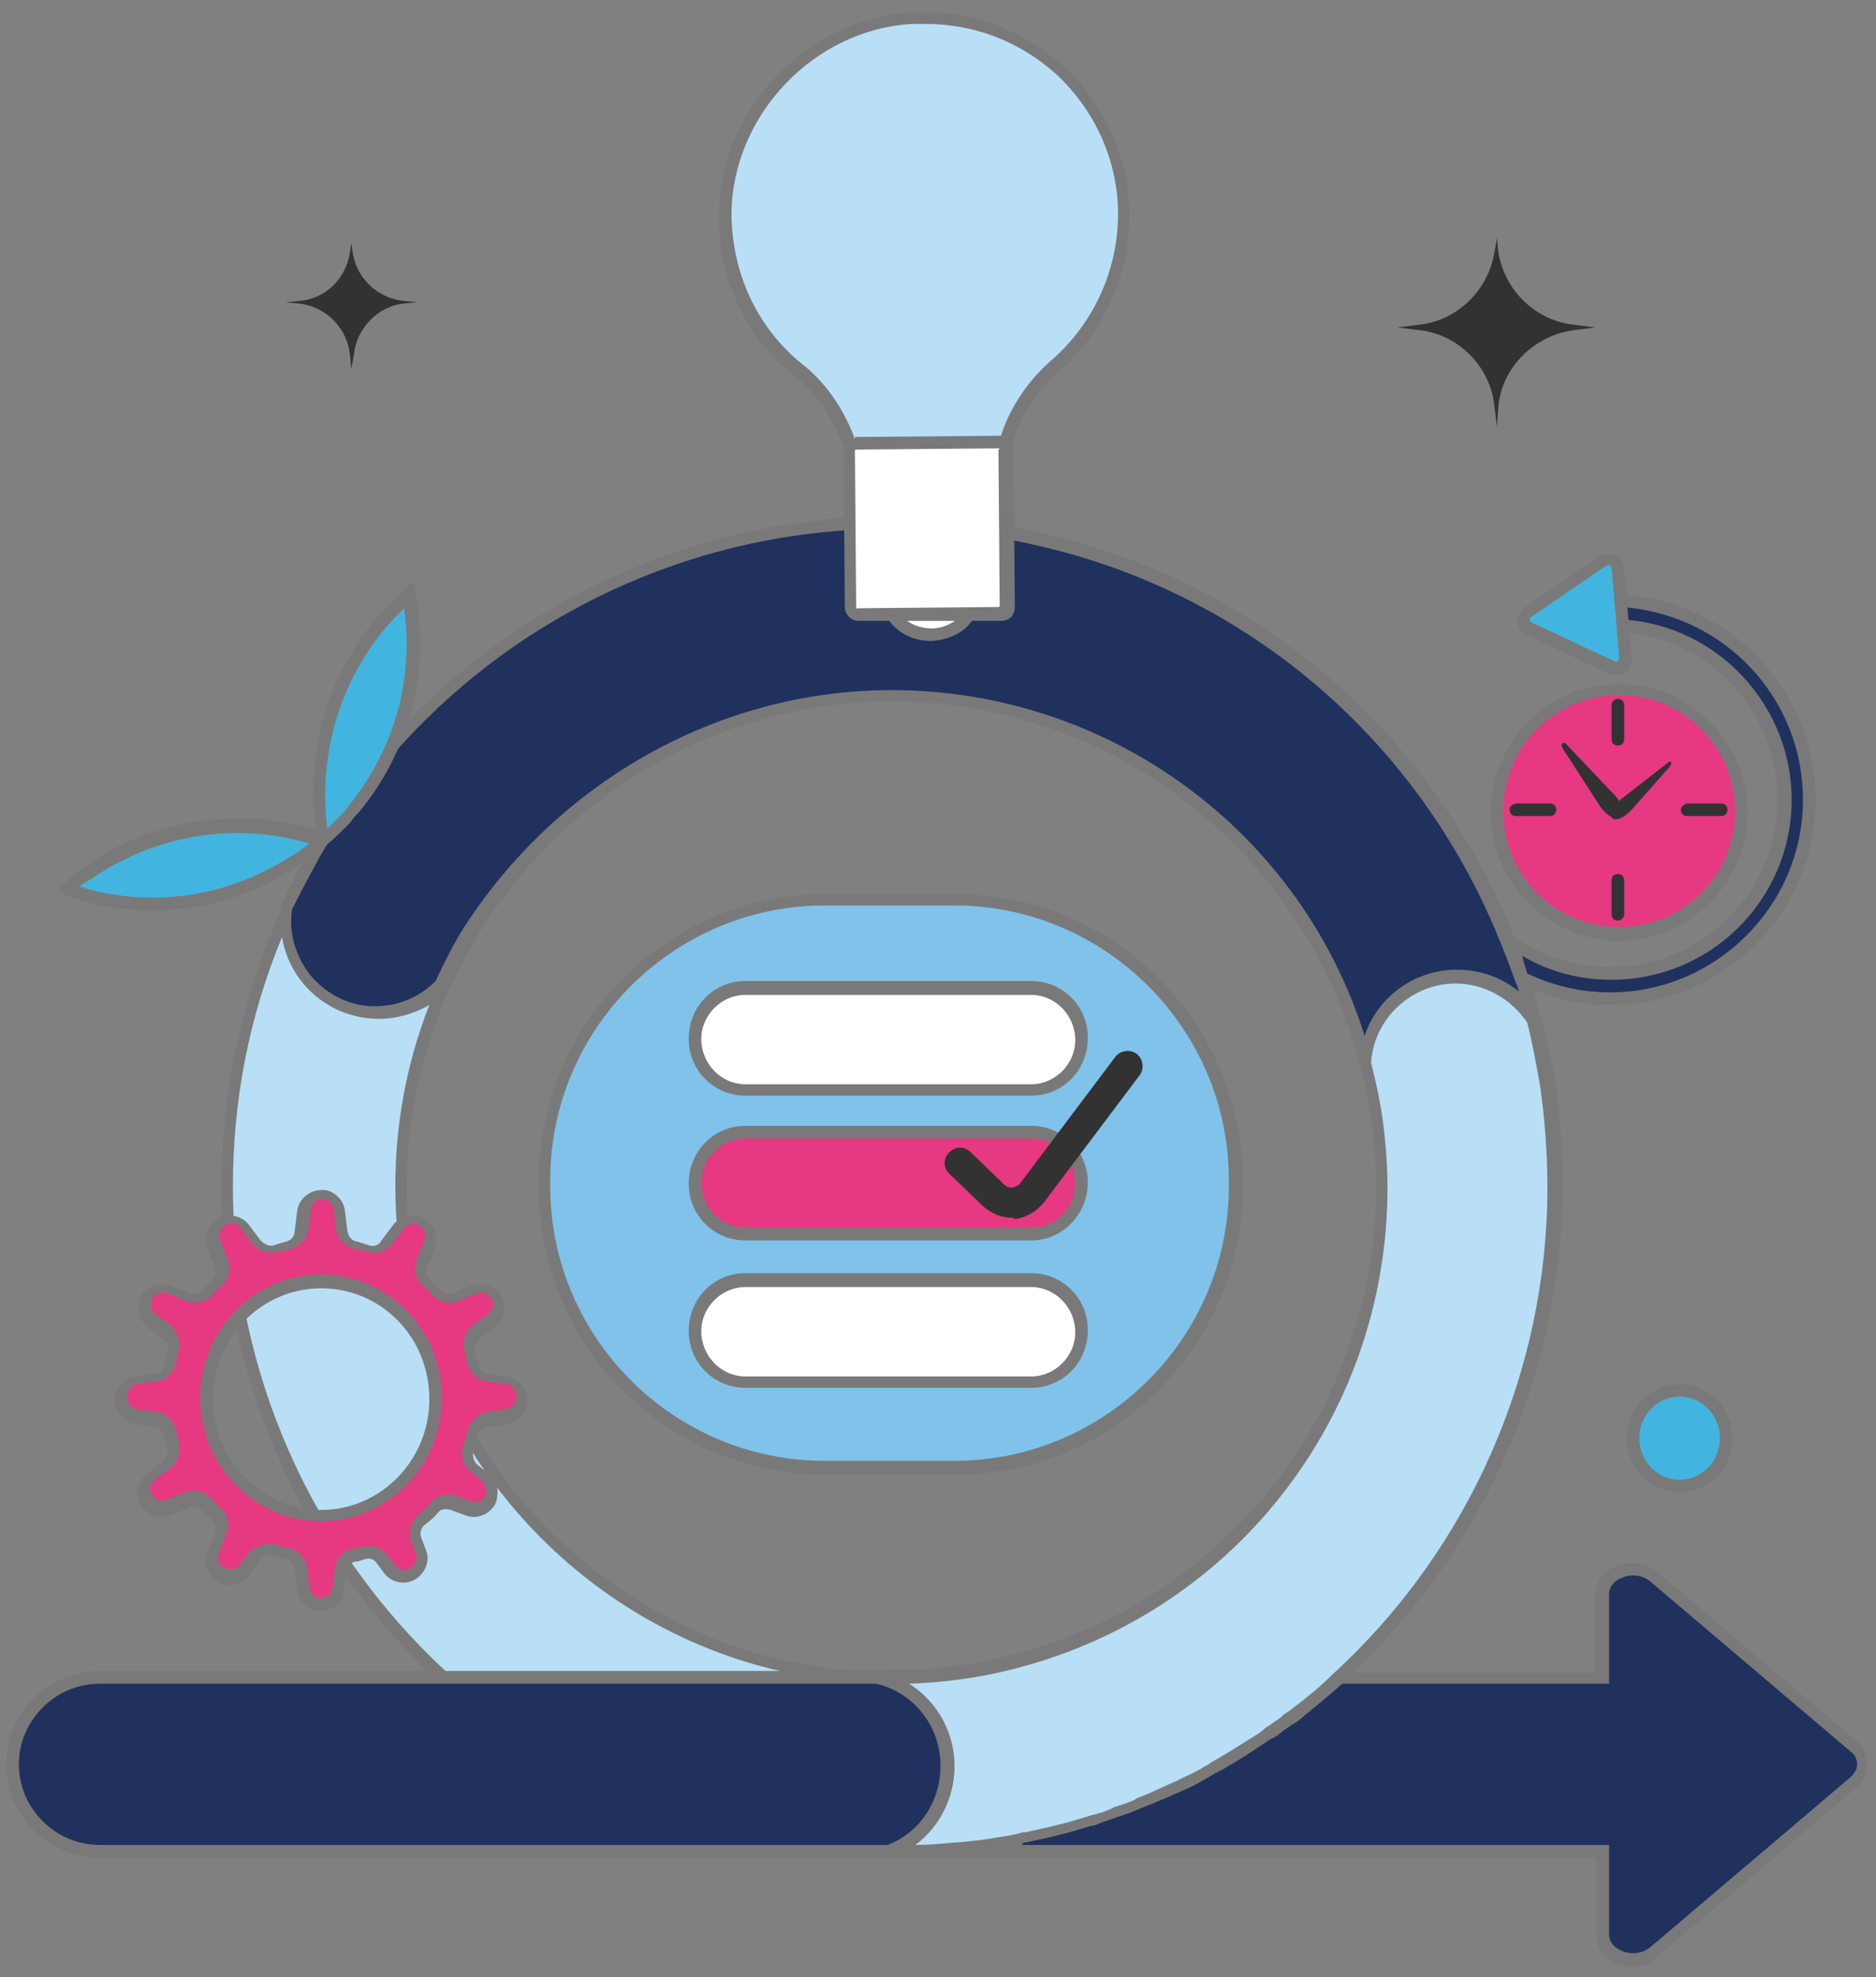
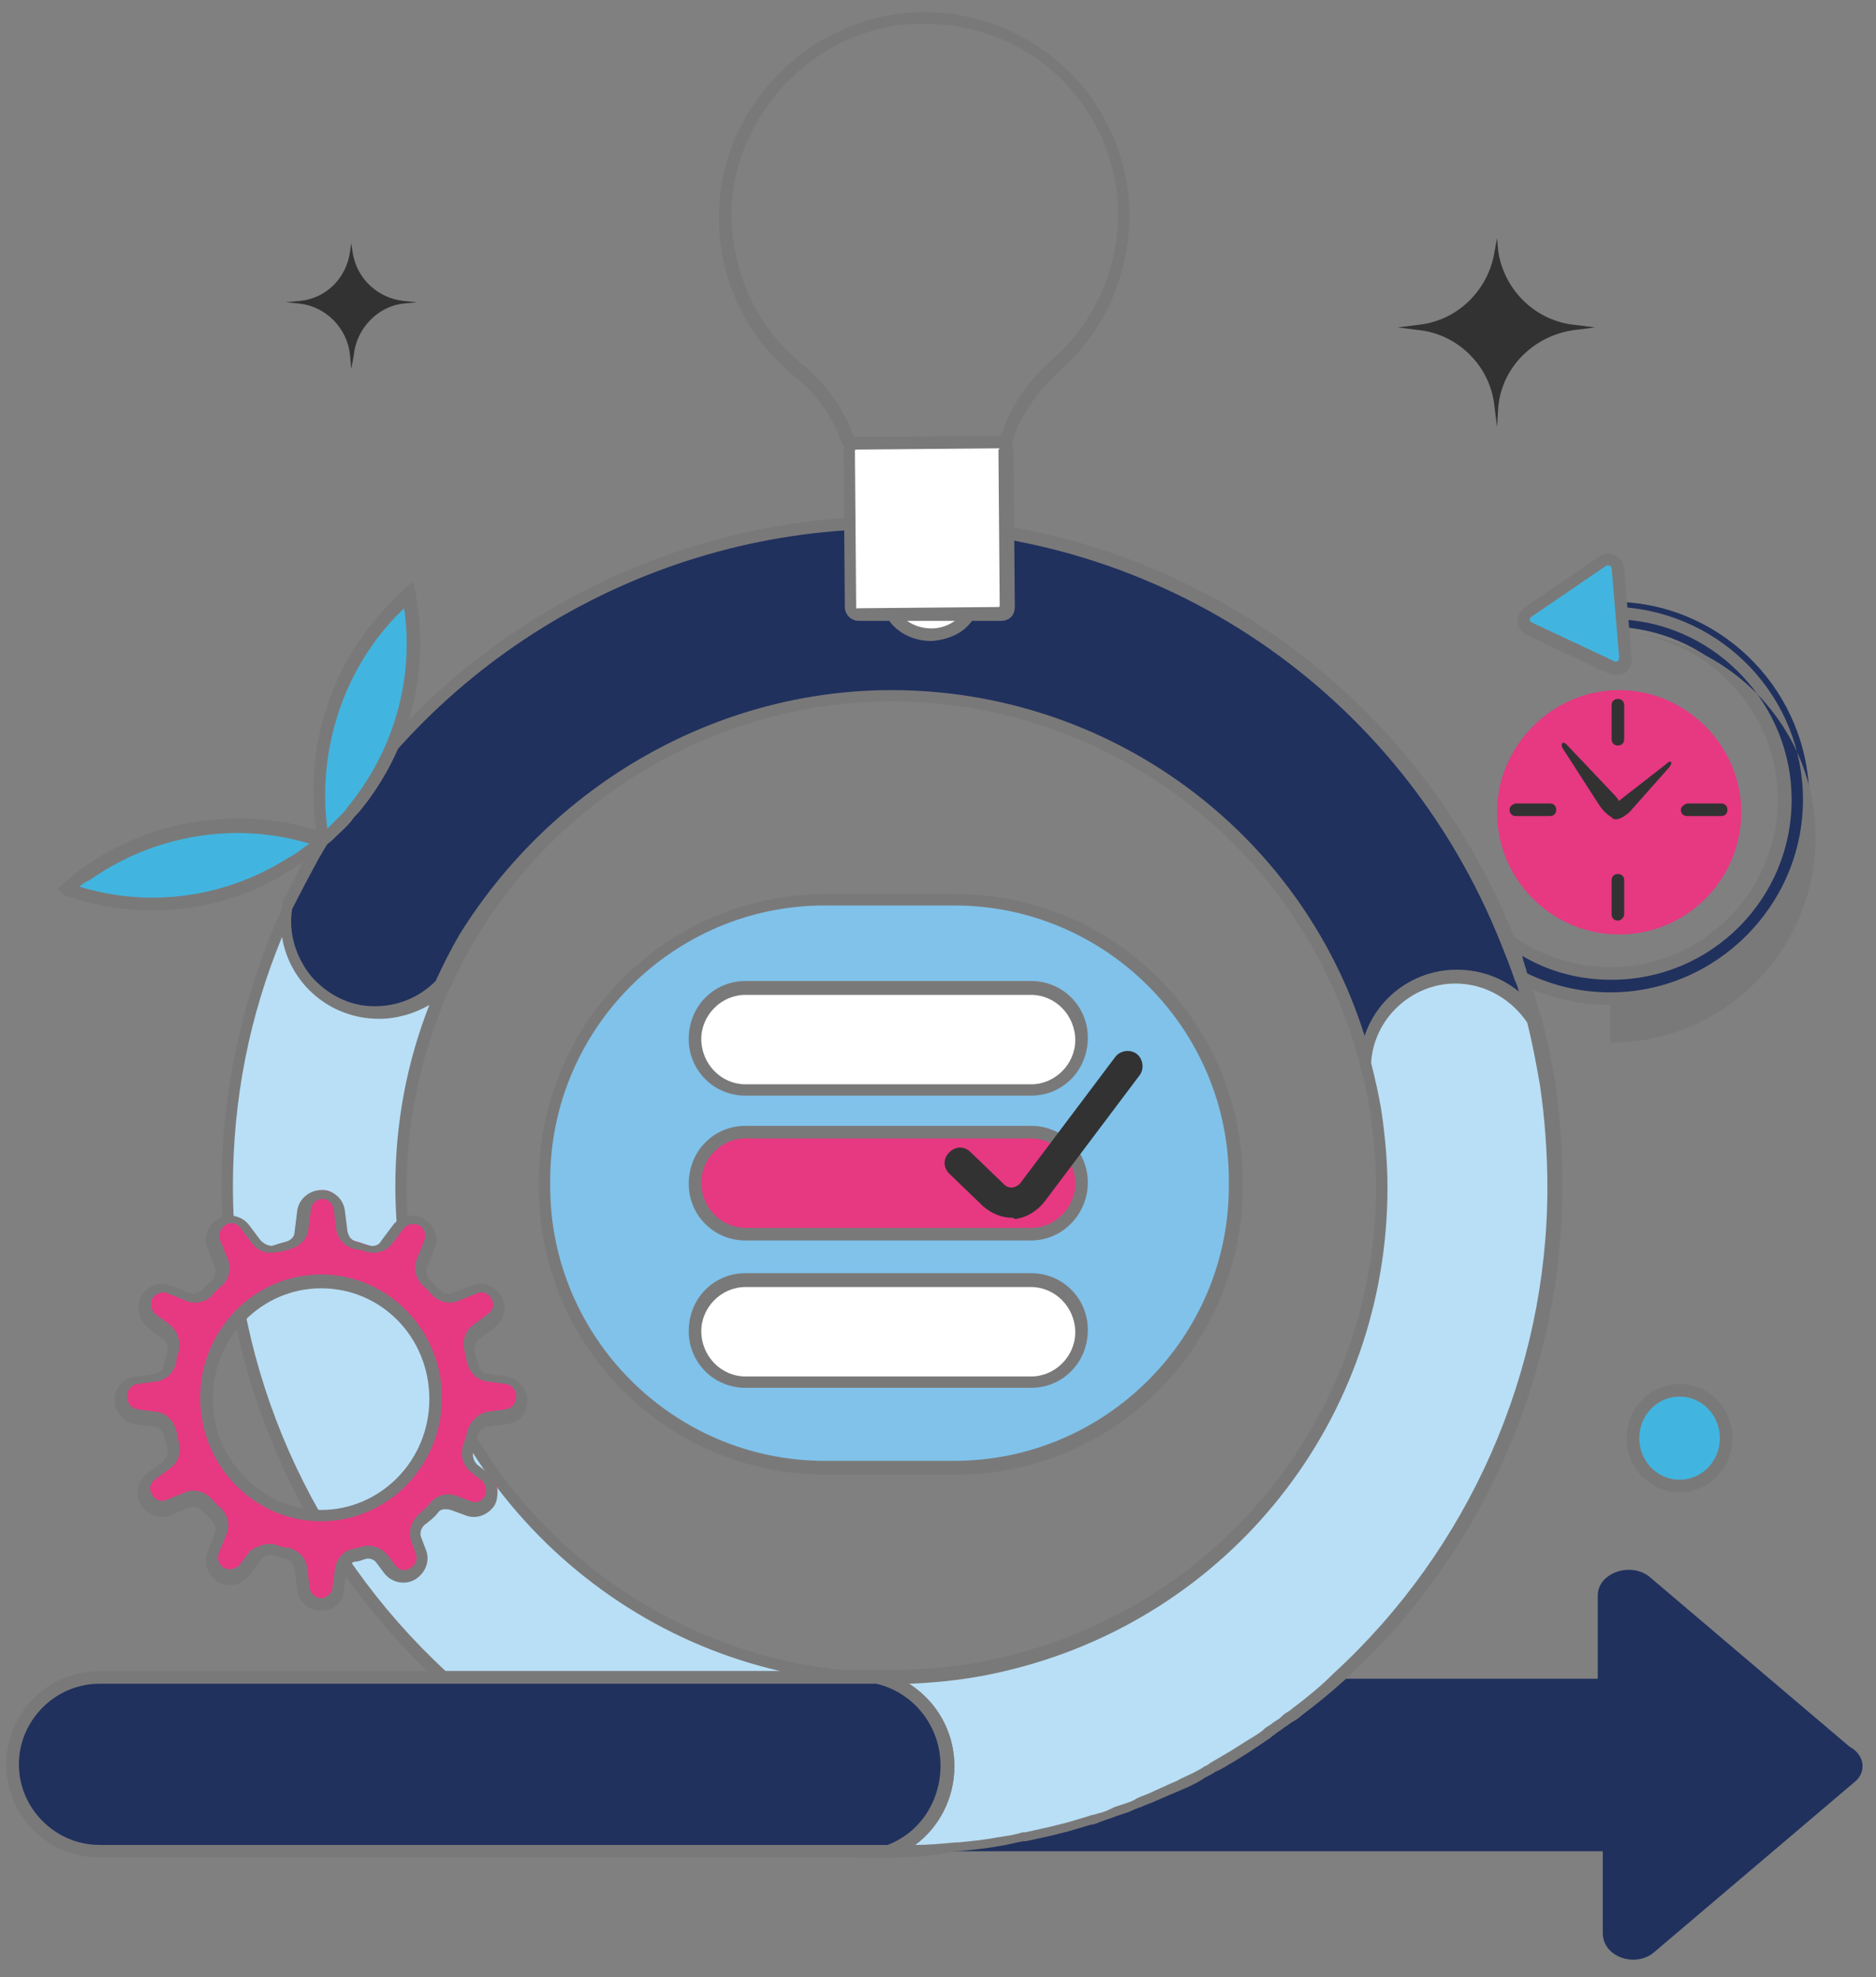
<svg xmlns="http://www.w3.org/2000/svg" width="149" height="157" viewBox="0 0 149 157">
  <rect x="0" y="0" width="149" height="157" fill="#808080" stroke="none" />
  <g fill="none">
    <path fill="#20315E" d="M147.3 141.5L131.4 155c-1.5 1.3-4.1.4-4.1-1.5V147H70.8c1.7 0 3.4-.1 5-.2 1.1-.1 2.2-.2 3.2-.4.7-.1 1.4-.2 2.1-.4h.2c1.4-.3 2.8-.6 4.1-1 .3-.1.7-.2 1-.3.2-.1.5-.1.7-.2.5-.1.9-.3 1.3-.5l.9-.3c.3-.1.7-.2 1-.4.4-.2.8-.3 1.2-.5.5-.2.9-.4 1.3-.6.2-.1.4-.2.7-.3.5-.3 1.1-.5 1.6-.8.3-.1.5-.3.8-.4.1-.1.2-.1.3-.2.2-.1.5-.3.7-.4.3-.2.7-.4 1-.6.3-.2.5-.3.8-.5.6-.4 1.2-.7 1.7-1.2.3-.2.6-.4.8-.6.3-.2.6-.4.8-.6.2-.2.5-.3.7-.5 1.2-.9 2.3-1.8 3.3-2.8h20.9v-6.6c0-1.8 2.6-2.7 4.1-1.5l15.9 13.5c1.3.7 1.3 2.1.4 2.8z" />
-     <path fill="#7A7979" d="M129.7 156.2c-.5 0-.9-.1-1.4-.3-1-.4-1.5-1.3-1.5-2.3v-6.1h-56v-1c1.7 0 3.4-.1 5-.2h.2c1.1-.1 2.1-.2 3.1-.4.7-.1 1.4-.2 2-.4h.2c1.4-.3 2.8-.6 4.1-1 .3-.1.7-.2 1-.3.2-.1.5-.1.7-.2.5-.1.9-.3 1.3-.5l.9-.3c.3-.1.7-.2 1-.4.4-.2.8-.3 1.2-.5.5-.2.9-.4 1.3-.6l.7-.3c.5-.3 1.1-.5 1.6-.8.3-.1.5-.3.8-.4.1 0 .1-.1.2-.1l.1-.1c.2-.1.5-.3.7-.4.3-.2.7-.4 1-.6.3-.2.5-.3.8-.5.6-.4 1.2-.7 1.7-1.1.3-.2.6-.4.8-.6l.3-.2c.2-.1.4-.3.5-.4.2-.2.5-.3.7-.5 1.2-.9 2.3-1.8 3.3-2.8l.1-.1h20.6v-6.1c0-1 .6-1.8 1.5-2.3 1.1-.5 2.5-.4 3.4.4l15.9 13.5c.5.4.8 1.1.8 1.8s-.3 1.4-.8 1.8l-15.9 13.5c-.4.5-1.2.8-1.9.8zm-48.6-9.7h46.7v7.1c0 .8.7 1.2 1 1.3.6.3 1.6.3 2.3-.3l15.9-13.5c.3-.3.5-.6.5-1s-.2-.8-.5-1l-15.9-13.5c-.7-.6-1.7-.6-2.3-.3-.3.1-1 .5-1 1.3v7.1h-21.2c-1 .9-2.1 1.8-3.2 2.7-.2.2-.5.4-.7.5-.2.1-.4.3-.6.4l-.4.3c-.2.2-.5.4-.8.5l-1.8 1.2c-.3.2-.5.3-.8.5-.3.2-.7.4-1 .6-.2.1-.5.3-.8.4l-.1.1c-.1 0-.2.1-.2.1-.2.1-.5.3-.7.4-.5.3-1.1.6-1.6.8l-.7.3c-.4.2-.9.4-1.4.6-.4.2-.8.3-1.2.5-.3.1-.7.3-1 .4l-.9.3c-.5.2-.9.3-1.4.5-.2.1-.5.2-.7.2-.3.1-.7.2-1 .3-1.3.4-2.7.7-4.1 1h-.2c-.1.2-.2.2-.2.2z" />
    <path fill="#B8DFF6" d="M31.8 94.3c0-5.7 1.2-11.1 3.4-16-1.3 1.3-3.2 2.2-5.2 2.2-4 0-7.3-3.2-7.3-7.3 0-.4 0-.8.1-1.1-3.1 6.7-4.9 14.3-4.9 22.2 0 15.4 6.6 29.3 17.2 39h35.5c-21.3-.2-38.8-17.6-38.8-39z" />
    <path fill="#7A7979" d="M70.7 133.7H35l-.1-.1c-11-10.1-17.3-24.4-17.3-39.3 0-7.8 1.7-15.4 4.9-22.4l1.5-3.3-.6 3.6c-.1.3-.1.7-.1 1 0 3.7 3 6.8 6.8 6.8 1.8 0 3.5-.7 4.8-2l2-2-1.2 2.5c-2.2 5-3.4 10.3-3.4 15.8 0 21.1 17.2 38.4 38.3 38.5l.1.9zm-35.3-1H62c-17.5-4-30.6-19.8-30.6-38.5 0-5 .9-9.8 2.7-14.4-1.2.7-2.6 1.1-4 1.1-3.9 0-7.1-2.8-7.7-6.5-2.6 6.3-3.9 12.9-3.9 19.8 0 14.6 6.2 28.6 16.9 38.5z" />
    <path fill="#20315E" d="M121.9 81c-1.3-2-3.5-3.4-6.1-3.4-3.9 0-7 3-7.2 6.8-4.4-16.8-19.6-29.2-37.7-29.2-14.3 0-26.8 7.7-33.6 19.2-.7 1.2-1.4 2.5-1.9 3.8-1.3 1.4-3.2 2.2-5.3 2.2-4.3-.1-7.7-4.1-7.1-8.3.7-1.4 1.4-2.8 2.1-4.1 9.1-15.8 26.2-26.5 45.8-26.5 22.3 0 41.3 13.8 49 33.2.4 1 .7 1.9 1.1 2.9.3 1.2.6 2.3.9 3.4z" />
    <path fill="#7A7979" d="M108.8 87.6l-.8-3.1c-4.4-16.9-19.7-28.8-37.2-28.8-13.5 0-26.2 7.3-33.1 19-.7 1.2-1.4 2.4-1.9 3.7l-.1.1c-1.5 1.5-3.5 2.4-5.7 2.3-2.2 0-4.3-1-5.8-2.8-1.5-1.7-2.1-4-1.8-6.1v-.2c.7-1.4 1.4-2.8 2.1-4.1C34.1 51.2 51.8 41 70.8 41c22 0 41.4 13.2 49.5 33.5.4 1 .8 2 1.1 3 .4 1.1.7 2.3 1 3.4l.8 3.1-1.7-2.7c-1.2-2-3.4-3.1-5.7-3.1-3.6 0-6.5 2.8-6.7 6.4l-.3 3zm-38-32.8c17.3 0 32.5 11.2 37.6 27.5 1.1-3 4-5.2 7.3-5.2 1.9 0 3.7.7 5 1.9-.1-.4-.2-.8-.4-1.2-.3-.9-.7-1.9-1.1-2.9-8-20-27-32.9-48.6-32.9-18.6 0-36 10-45.3 26.2-.7 1.3-1.4 2.6-2.1 4-.3 1.9.3 3.8 1.5 5.3 1.3 1.5 3.1 2.4 5 2.4h.1c1.8 0 3.5-.7 4.8-2 .6-1.3 1.2-2.5 1.9-3.7 7.4-11.9 20.4-19.4 34.3-19.4z" />
    <path fill="#B8DFF6" d="M123.6 94.3c0 15.4-6.6 29.3-17.2 39-1.1 1-2.2 1.9-3.3 2.8-.2.2-.5.3-.7.5-.3.2-.6.4-.8.6l-.9.6c-.6.4-1.1.8-1.7 1.1-.3.2-.5.3-.8.5-.3.2-.7.4-1 .6-.2.1-.5.3-.7.4-.1.1-.2.1-.3.2-.3.1-.5.3-.8.4-.5.3-1.1.6-1.6.8-.2.1-.4.2-.7.3-.4.2-.9.4-1.3.6-.4.2-.8.3-1.2.5-.3.1-.7.3-1 .4l-.9.3c-.4.2-.9.3-1.3.5-.2.1-.5.2-.7.2-.3.1-.7.2-1 .3-1.3.4-2.7.7-4.1 1h-.2c-.7.1-1.4.3-2.1.4-1.1.2-2.1.3-3.2.4-1.7.2-3.3.2-5 .2h-.2c2.7-1.1 4.6-3.7 4.6-6.8 0-3.4-2.3-6.3-5.5-7h1c3.1 0 6.1-.4 8.9-1 17.2-4 30-19.5 30-37.9 0-2.1-.2-4.1-.5-6.1-.2-1.3-.5-2.5-.8-3.7.2-3.8 3.4-6.8 7.2-6.8 2.6 0 4.8 1.3 6.1 3.4.4 1.6.8 3.3 1 5 .5 2.7.7 5.4.7 8.3z" />
    <path fill="#7A7979" d="M70.8 147.5H68l2.5-1c2.6-1 4.3-3.5 4.3-6.3 0-3.1-2.1-5.8-5.1-6.6l-4-1h5.1c3 0 5.9-.3 8.8-1 17.5-4.1 29.7-19.5 29.7-37.4 0-2-.2-4-.5-6-.2-1.2-.4-2.4-.8-3.7v-.2c.2-4.1 3.6-7.3 7.7-7.3 2.7 0 5.1 1.3 6.6 3.6l.1.1c.4 1.6.8 3.3 1.1 5.1.4 2.7.6 5.5.6 8.3 0 14.9-6.3 29.3-17.3 39.3-1.1 1-2.2 1.9-3.4 2.8-.2.2-.5.4-.7.5-.2.1-.4.3-.6.4l-.4.3c-.2.1-.4.3-.7.5l-.1.1-1.8 1.2c-.3.2-.5.3-.8.5-.3.2-.7.4-1 .6-.2.1-.5.3-.8.4l-.1.1c-.1 0-.2.1-.2.1l-.2.1c-.2.1-.4.2-.5.3-.5.3-1.1.6-1.6.8l-.7.3c-.5.2-.9.4-1.4.6-.4.2-.8.3-1.2.5-.4.1-.7.3-1 .4l-.9.3c-.5.2-.9.3-1.4.5-.2.1-.5.2-.7.2-.3.1-.7.2-1 .3-1.3.4-2.7.7-4.1 1h-.2c-.6.1-1.3.3-2 .4-1.1.2-2.2.3-3.3.4h-.2c-1.7.4-3.3.5-5 .5zm1.4-13.8c2.2 1.4 3.6 3.8 3.6 6.6 0 2.5-1.2 4.8-3.1 6.2 1.1 0 2.1-.1 3.2-.2h.2c1-.1 2.1-.2 3.1-.4.7-.1 1.4-.2 2-.4h.2c1.4-.3 2.8-.6 4.1-1 .3-.1.7-.2 1-.3.2-.1.5-.1.7-.2.5-.1.9-.3 1.3-.5l.9-.3c.3-.1.6-.2.9-.4.4-.2.8-.3 1.2-.5.4-.2.9-.4 1.3-.6l.7-.3c.5-.3 1.1-.5 1.6-.8.2-.1.4-.2.5-.3l.2-.1c.1 0 .1-.1.2-.1l.1-.1c.2-.1.5-.3.7-.4.3-.2.7-.4 1-.6.3-.2.5-.3.8-.5.6-.4 1.2-.7 1.7-1.1l.1-.1c.2-.2.5-.3.7-.5l.3-.2c.2-.1.4-.3.5-.4.2-.2.5-.3.7-.5 1.2-.9 2.3-1.8 3.3-2.8 10.8-9.9 17-24 17-38.6 0-2.7-.2-5.5-.6-8.2-.3-1.7-.6-3.3-1-4.9-1.3-1.9-3.4-3.1-5.7-3.1-3.5 0-6.5 2.8-6.7 6.3.3 1.2.6 2.5.8 3.7.3 2 .5 4.1.5 6.2 0 18.4-12.5 34.2-30.4 38.4-2.5.6-5 .9-7.6 1z" />
    <path fill="#20315E" d="M143.7 63.5c0 8.7-7.1 15.8-15.8 15.8-2.5 0-4.9-.6-7-1.6-.3-1-.7-2-1.1-2.9 2.3 1.7 5.1 2.6 8.1 2.6 7.6 0 13.8-6.2 13.8-13.8 0-7.3-5.6-13.2-12.8-13.8h-1.5v-2h1.4c8.3.4 14.9 7.3 14.9 15.7z" />
-     <path fill="#7A7979" d="M127.9 79.8c-2.6 0-5-.6-7.2-1.7l-.2-.1-.1-.2c-.3-.9-.7-1.9-1.1-2.9l-.6-1.6 1.4 1c2.3 1.6 5 2.5 7.8 2.5 7.3 0 13.3-6 13.3-13.3 0-6.9-5.4-12.8-12.3-13.3h-2v-3h1.9c8.6.5 15.4 7.6 15.4 16.3 0 9-7.3 16.3-16.3 16.3zm-6.6-2.5c2.1 1 4.3 1.5 6.6 1.5 8.4 0 15.3-6.9 15.3-15.3 0-8.1-6.3-14.8-14.5-15.3h-.8v1h1.1c7.4.5 13.3 6.8 13.3 14.3 0 7.9-6.4 14.3-14.3 14.3-2.5 0-4.9-.6-7.1-1.9.1.5.3 1 .4 1.4z" />
+     <path fill="#7A7979" d="M127.9 79.8c-2.6 0-5-.6-7.2-1.7l-.2-.1-.1-.2c-.3-.9-.7-1.9-1.1-2.9l-.6-1.6 1.4 1c2.3 1.6 5 2.5 7.8 2.5 7.3 0 13.3-6 13.3-13.3 0-6.9-5.4-12.8-12.3-13.3h-2h1.9c8.6.5 15.4 7.6 15.4 16.3 0 9-7.3 16.3-16.3 16.3zm-6.6-2.5c2.1 1 4.3 1.5 6.6 1.5 8.4 0 15.3-6.9 15.3-15.3 0-8.1-6.3-14.8-14.5-15.3h-.8v1h1.1c7.4.5 13.3 6.8 13.3 14.3 0 7.9-6.4 14.3-14.3 14.3-2.5 0-4.9-.6-7.1-1.9.1.5.3 1 .4 1.4z" />
    <path fill="#41B5DF" d="M128 53l-6.6-3.1c-.5-.2-.5-.9-.1-1.2l6-4.1c.5-.3 1.2 0 1.2.6l.6 7.1c.1.6-.5 1-1.1.7z" />
    <path fill="#7A7979" d="M128.4 53.6c-.2 0-.4 0-.6-.1l-6.6-3.1c-.4-.2-.6-.6-.7-1 0-.4.2-.8.5-1.1l6-4.1c.4-.3.9-.3 1.3-.1.4.2.7.6.7 1.1l.6 7.1c0 .5-.2.9-.6 1.2-.1 0-.4.1-.6.1zm-.6-8.7h-.2l-6 4.1c-.1.1-.1.1-.1.2 0 0 0 .1.1.2l6.6 3.1c.1.1.2 0 .3 0 0 0 .1-.1.1-.3l-.6-7.1c0-.1-.1-.2-.2-.2.1.1 0 0 0 0z" />
-     <path fill="#B8DFF6" d="M79.9 35.1c.7-2.3 2-4.4 3.8-6 3.4-2.9 5.6-7.3 5.5-12.1C89.1 8.1 81.6.8 72.4 1.4c-8.2.5-14.8 7.4-14.9 15.5 0 5.1 2.2 9.5 5.8 12.4 1.9 1.4 3.2 3.4 4 5.5.1.3.3.4.6.4l12-.1z" />
    <path fill="#7A7979" d="M67.9 35.8c-.5 0-1-.3-1.1-.8-.8-2.1-2.1-3.9-3.8-5.2-3.8-3.1-6-7.8-5.9-12.8.1-8.4 7-15.5 15.3-16 4.5-.3 8.8 1.3 12.1 4.3 3.3 3 5.2 7.4 5.2 11.8 0 4.9-2.1 9.4-5.7 12.5-1.7 1.6-3.1 3.6-3.7 5.8l-.1.4H67.9zm5.6-33.9h-1c-7.8.4-14.3 7.2-14.4 15 0 4.7 2 9.1 5.6 12 1.8 1.4 3.2 3.4 4.1 5.7l.1.6v-.5l11.6-.1c.7-2.2 2.1-4.3 3.9-5.9 3.4-2.9 5.4-7.2 5.4-11.7 0-4.2-1.8-8.2-4.9-11.1-2.9-2.6-6.5-4-10.4-4z" />
    <path fill="#FFF" d="M71.6 48c-.5 0-.8.6-.5 1.1.7.9 1.8 1.3 2.9 1.3 1.2 0 2.2-.5 2.9-1.4.4-.4.1-1-.5-1h-4.8z" />
    <path fill="#7A7979" d="M74 50.9c-1.3 0-2.5-.5-3.3-1.5-.3-.4-.3-.9-.1-1.3.2-.4.6-.6 1-.6h4.8c.5 0 .9.3 1 .6.2.4.1.9-.2 1.2-.7 1-1.9 1.5-3.2 1.6.1 0 0 0 0 0zm-2.4-2.4c-.1 0-.1 0-.1.1v.2c.6.7 1.5 1.1 2.5 1.1s1.9-.5 2.5-1.2c.1-.1.1-.1 0-.2 0 0 0-.1-.1-.1-1.1.1-3.4.1-4.8.1z" />
    <path fill="#FFF" d="M79.4 48.6l-11.2.1c-.3 0-.6-.3-.6-.6l-.1-12.3c0-.3.3-.6.6-.6l11.2-.1c.3 0 .6.3.6.6L80 48c.1.4-.2.6-.6.6z" />
    <path fill="#7A7979" d="M68.2 49.3c-.6 0-1.1-.5-1.1-1.1L67 35.9c0-.6.5-1.1 1.1-1.1l11.3-.1c.3 0 .6.1.8.3.2.2.3.5.3.8l.1 12.4c0 .3-.1.6-.3.8-.2.2-.5.3-.8.3H68.2zm11.1-13.7l-11.3.1s-.1 0-.1.1l.1 12.4s0 .2.1.1l11.2-.1c.1 0 .1-.1.1-.1l-.1-12.4c.1 0 .1-.1 0-.1z" />
    <g>
      <path fill="#41B5DF" d="M32.4 47.3c1.1 5.9-.4 12.2-4.4 17l-.6.6c-.5.5-1 1.1-1.5 1.6l-.3.3-.3.3c-.4.4-.9.7-1.4 1-.3.2-.7.5-1 .7-5.4 3.3-11.9 3.9-17.6 1.9l1.5-1.2c5.4-3.9 12.2-4.7 18.3-2.8.1 0 .3.1.4.1h.1c0-.1 0-.2-.1-.4-1-6.3.8-12.9 5.4-17.7.6-.5 1-1 1.5-1.4z" />
      <path fill="#7A7979" d="M12.1 72.3c-2.3 0-4.7-.4-6.9-1.2h-.1l-.5-.5.4-.4c.5-.4 1-.9 1.6-1.3 5.3-3.8 12.2-4.9 18.5-3-.9-6.4 1.1-13 5.6-17.7l1.4-1.4.7-.6.2.9c1.2 6.2-.5 12.6-4.5 17.4-.2.2-.4.4-.6.7-.4.5-1 1-1.6 1.6l-.4.3c-.1.1-.2.2-.4.3-.5.4-.9.7-1.4 1-.3.2-.7.5-1 .7-3.3 2.1-7.1 3.2-11 3.2zm-5.8-1.9c5.5 1.7 11.4.9 16.3-2.1.3-.2.7-.4 1-.6.3-.2.6-.5 1-.7-5.9-1.8-12.4-.7-17.5 2.9-.3.1-.5.3-.8.5zm25.8-22.1l-.7.7c-4.2 4.4-6.2 10.7-5.4 16.8l1.1-1.1c.2-.2.4-.4.5-.6 3.7-4.5 5.3-10.2 4.5-15.8z" />
    </g>
    <g>
      <path fill="#20315E" d="M75.3 140.3c0 3.1-1.9 5.7-4.6 6.8H7.9c-3.8 0-6.9-3.1-6.9-6.9 0-3.8 3.1-6.9 6.9-6.9h61.8c3.2.7 5.6 3.5 5.6 7z" />
      <path fill="#7A7979" d="M70.7 147.5H7.9c-4.1 0-7.4-3.3-7.4-7.4 0-4.1 3.3-7.4 7.4-7.4h62c3.5.9 5.9 4 5.9 7.5 0 3.3-2 6.1-5.1 7.3zM7.9 133.7c-3.5 0-6.4 2.9-6.4 6.4 0 3.5 2.9 6.4 6.4 6.4h62.6c2.6-1 4.2-3.5 4.2-6.3 0-3.1-2.1-5.8-5.1-6.5H7.9z" />
    </g>
    <g>
      <path fill="#E73882" d="M128.6 74.2c-5.4 0-9.7-4.4-9.7-9.7 0-5.3 4.4-9.7 9.7-9.7 5.3 0 9.7 4.4 9.7 9.7 0 5.3-4.3 9.7-9.7 9.7z" />
-       <path fill="#7A7979" d="M128.6 74.7c-5.6 0-10.2-4.6-10.2-10.2s4.6-10.2 10.2-10.2 10.2 4.6 10.2 10.2-4.6 10.2-10.2 10.2zm0-19.5c-5.1 0-9.2 4.1-9.2 9.2s4.1 9.2 9.2 9.2 9.2-4.1 9.2-9.2-4.1-9.2-9.2-9.2z" />
      <path fill="#323232" d="M128.5 59.2c-.3 0-.5-.2-.5-.5V56c0-.3.2-.5.5-.5s.5.2.5.5v2.7c0 .3-.2.5-.5.5zm0 13.9c-.3 0-.5-.2-.5-.5v-2.7c0-.3.2-.5.5-.5s.5.2.5.5v2.7c0 .2-.2.5-.5.5zm5-8.8c0 .3.2.5.5.5h2.7c.3 0 .5-.2.5-.5s-.2-.5-.5-.5H134c-.3.1-.5.3-.5.5zm-13.6 0c0 .3.2.5.5.5h2.7c.3 0 .5-.2.5-.5s-.2-.5-.5-.5h-2.7c-.4.1-.5.3-.5.5zm12.7-3.4l-3.1 3.5c-.5.5-1.1.8-1.4.6l-.1-.1c-.2-.3.1-.9.7-1.4l3.6-2.8c.4-.4.6-.2.3.2z" />
      <path fill="#323232" d="M124.5 59.2l3.7 3.9c.6.6.8 1.4.5 1.7l-.1.1c-.3.3-1.1-.2-1.6-1l-2.9-4.5c-.2-.4.1-.6.4-.2z" />
    </g>
    <path fill="#323232" d="M27.9 29.3l-.1-1.1c-.2-2.1-1.9-3.9-4.1-4.1l-1-.1 1.1-.1c2.1-.2 3.7-1.8 4-3.9l.1-.7.1.7c.3 2.1 2 3.7 4.1 3.9l1 .1-1 .1c-2.1.2-3.8 2-4 4.1l-.2 1.1zm91 4.6l-.2-1.6c-.3-3.2-2.9-5.8-6.1-6.1L111 26l1.6-.2c3.1-.3 5.6-2.7 6.1-5.8l.2-1.1.1 1.1c.5 3.1 3 5.5 6.1 5.8l1.6.2-1.6.2c-3.2.4-5.8 2.9-6.1 6.1l-.1 1.6z" />
    <g>
      <path fill="#80C2EA" d="M75.9 116.6H65.6c-12.3 0-22.3-10-22.3-22.3v-.5c0-12.3 10-22.3 22.3-22.3h10.3c12.3 0 22.3 10 22.3 22.3v.5c0 12.2-10 22.3-22.3 22.3z" />
      <path fill="#7A7979" d="M75.9 117.1H65.6c-12.6 0-22.8-10.2-22.8-22.8v-.5C42.8 81.2 53 71 65.6 71h10.3c12.6 0 22.8 10.2 22.8 22.8v.5c0 12.5-10.2 22.8-22.8 22.8zM65.5 71.9c-12 0-21.8 9.8-21.8 21.8v.5c0 12 9.8 21.8 21.8 21.8h10.3c12 0 21.8-9.8 21.8-21.8v-.5c0-12-9.8-21.8-21.8-21.8H65.5z" />
    </g>
    <g>
      <path fill="#FFF" d="M81.9 86.5H59.2c-2.2 0-4-1.8-4-4v-.1c0-2.2 1.8-4 4-4h22.7c2.2 0 4 1.8 4 4v.1c0 2.2-1.8 4-4 4z" />
      <path fill="#7A7979" d="M81.9 87H59.2c-2.5 0-4.5-2-4.5-4.5 0-2.6 2-4.6 4.5-4.6h22.7c2.5 0 4.5 2 4.5 4.5 0 2.6-2 4.6-4.5 4.6zm-22.7-8c-1.9 0-3.5 1.6-3.5 3.5 0 2 1.6 3.6 3.5 3.6h22.7c1.9 0 3.5-1.6 3.5-3.5 0-2-1.6-3.6-3.5-3.6H59.2z" />
      <path fill="#E73882" d="M81.9 98H59.2c-2.2 0-4-1.8-4-4v-.1c0-2.2 1.8-4 4-4h22.7c2.2 0 4 1.8 4 4v.1c0 2.2-1.8 4-4 4z" />
      <path fill="#7A7979" d="M81.9 98.5H59.2c-2.5 0-4.5-2-4.5-4.5 0-2.6 2-4.6 4.5-4.6h22.7c2.5 0 4.5 2 4.5 4.5s-2 4.6-4.5 4.6zm-22.7-8.1c-1.9 0-3.5 1.6-3.5 3.5 0 2 1.6 3.6 3.5 3.6h22.7c1.9 0 3.5-1.6 3.5-3.5 0-2-1.6-3.6-3.5-3.6H59.2z" />
      <path fill="#FFF" d="M81.9 109.7H59.2c-2.2 0-4-1.8-4-4v-.1c0-2.2 1.8-4 4-4h22.7c2.2 0 4 1.8 4 4v.1c0 2.2-1.8 4-4 4z" />
      <path fill="#7A7979" d="M81.9 110.2H59.2c-2.5 0-4.5-2-4.5-4.5 0-2.6 2-4.6 4.5-4.6h22.7c2.5 0 4.5 2 4.5 4.5 0 2.6-2 4.6-4.5 4.6zm-22.7-8c-1.9 0-3.5 1.6-3.5 3.5 0 2 1.6 3.6 3.5 3.6h22.7c1.9 0 3.5-1.6 3.5-3.5 0-2-1.6-3.6-3.5-3.6H59.2z" />
      <path fill="#323232" d="M80.4 96.7c-.8 0-1.6-.3-2.3-.9l-2.7-2.6c-.5-.5-.5-1.2 0-1.7s1.2-.5 1.7 0l2.7 2.6c.2.2.5.2.6.2.1 0 .4-.1.6-.3l7.6-10.1c.4-.5 1.2-.6 1.7-.2.5.4.6 1.2.2 1.7l-7.6 10.1c-.6.7-1.4 1.2-2.3 1.3-.1-.1-.2-.1-.2-.1z" />
    </g>
    <g>
      <path fill="#E73882" d="M37.7 108.2c-.1-.3-.2-.6-.3-1-.2-.6 0-1.2.5-1.6l1.2-.9c.6-.4.7-1.2.4-1.9-.4-.6-1.1-.9-1.8-.6l-1.5.6c-.5.2-1.1 0-1.5-.4l-.7-.7c-.4-.4-.6-1-.4-1.6l.6-1.5c.3-.7 0-1.4-.6-1.8-.6-.4-1.4-.2-1.8.4l-.9 1.2c-.4.5-1 .7-1.6.5l-.9-.3c-.6-.1-1-.6-1.1-1.2l-.2-1.6c-.1-.7-.7-1.3-1.4-1.3s-1.3.5-1.4 1.3l-.2 1.6c-.1.6-.5 1-1.1 1.2l-.9.3c-.6.2-1.2-.1-1.6-.5l-.9-1.2c-.4-.6-1.2-.7-1.8-.4-.6.4-.9 1.1-.6 1.8l.6 1.5c.2.6 0 1.2-.4 1.6l-.7.7c-.4.4-1 .6-1.5.4l-1.5-.6c-.7-.3-1.4 0-1.8.6-.4.6-.2 1.4.4 1.9l1.2.9c.5.4.7 1 .5 1.6-.1.3-.2.6-.3 1-.1.6-.6 1-1.2 1.1l-1.5.2c-.7.1-1.2.7-1.2 1.4s.5 1.3 1.2 1.4l1.5.2c.6.1 1 .5 1.2 1.1.1.3.2.6.3 1 .2.6 0 1.2-.5 1.6l-1.2.9c-.6.4-.7 1.2-.4 1.9.4.6 1.1.9 1.8.6l1.5-.6c.5-.2 1.1 0 1.5.4l.7.7c.4.4.6 1 .4 1.6l-.6 1.5c-.3.7 0 1.4.6 1.8.6.4 1.4.2 1.8-.4l.9-1.2c.4-.5 1-.7 1.6-.5l.9.3c.6.1 1 .6 1.1 1.2l.2 1.6c.1.7.7 1.3 1.4 1.3s1.3-.5 1.4-1.3l.2-1.5c.1-.6.5-1.1 1.1-1.2.3-.1.5-.1.8-.2.5-.2 1.1.1 1.5.5l.6.8c.4.6 1.2.7 1.8.4.6-.4.9-1.1.6-1.8l-.3-.8c-.2-.6-.1-1.2.4-1.6.4-.3.7-.6 1-1 .4-.4 1-.6 1.6-.3l1.1.4c.7.3 1.4 0 1.8-.6.4-.6.2-1.4-.4-1.9l-.9-.7c-.5-.4-.6-1-.4-1.6.1-.3.2-.7.3-1 .1-.6.6-1.1 1.2-1.2l1.5-.2c.7-.1 1.2-.7 1.2-1.4s-.5-1.3-1.2-1.4l-1.5-.2c-.9-.2-1.3-.7-1.4-1.3zm-3.1 2.8c0 5.1-4.1 9.3-9.1 9.3s-9.1-4.1-9.1-9.3c0-5.1 4.1-9.3 9.1-9.3 5.1.1 9.1 4.2 9.1 9.3z" />
      <path fill="#7A7979" d="M25.5 127.9c-1 0-1.8-.7-1.9-1.7l-.2-1.6c-.1-.4-.3-.7-.7-.8-.3-.1-.7-.2-1-.3-.4-.1-.8 0-1 .4l-.9 1.2c-.6.8-1.7 1-2.5.5s-1.2-1.5-.8-2.4l.6-1.5c.1-.3 0-.7-.3-1l-.7-.7c-.3-.3-.6-.4-1-.3l-1.5.6c-.9.4-1.9 0-2.4-.8s-.3-1.9.5-2.5l1.2-.9c.3-.3.5-.7.4-1.1-.1-.3-.2-.7-.3-1-.1-.4-.4-.7-.7-.7l-1.5-.2c-.9-.1-1.7-1-1.7-1.9 0-1 .7-1.8 1.7-1.9l1.5-.2c.4-.1.7-.3.7-.7.1-.3.2-.7.3-1 .1-.4 0-.8-.4-1.1l-1.2-.9c-.7-.6-.9-1.7-.5-2.5.5-.8 1.5-1.2 2.4-.8l1.5.6c.3.1.7 0 1-.3.2-.3.5-.5.7-.7.3-.3.4-.7.3-1l-.6-1.5c-.4-.9 0-1.9.8-2.4s1.9-.3 2.5.5l.9 1.2c.3.3.7.5 1 .4.3-.1.6-.2 1-.3.4-.1.7-.4.7-.8l.2-1.6c.1-1 1-1.7 1.9-1.7 1 0 1.8.7 1.9 1.7l.2 1.6c.1.4.3.7.7.8.3.1.7.2 1 .3.4.1.8 0 1-.4l.9-1.2c.6-.8 1.7-1 2.5-.5s1.2 1.5.8 2.4l-.6 1.5c-.1.3 0 .7.3 1l.7.7c.3.3.6.4 1 .3l1.5-.6c.9-.4 1.9 0 2.4.8s.3 1.9-.5 2.5l-1.2.9c-.3.3-.5.7-.4 1.1.1.3.2.7.3 1 .1.4.4.7.7.7l1.5.2c.9.1 1.7 1 1.7 1.9 0 1-.7 1.8-1.7 1.9l-1.5.2c-.4.1-.7.4-.8.8-.1.4-.2.7-.3 1.1-.1.4 0 .8.3 1.1l.9.7c.7.6.9 1.7.5 2.5-.5.8-1.5 1.2-2.4.8l-1.1-.4c-.4-.1-.8-.1-1 .2-.3.4-.7.7-1.1 1-.3.3-.4.7-.2 1.1l.3.8c.4.9 0 1.9-.8 2.4s-1.9.3-2.5-.5l-.6-.8c-.2-.3-.6-.4-.9-.3-.3.1-.5.2-.8.2-.4.1-.6.4-.7.8l-.2 1.5c0 .9-.8 1.6-1.8 1.6zm-4.1-5.3c.2 0 .4 0 .6.1.3.1.6.2.9.2.8.2 1.4.8 1.5 1.6l.2 1.6c.1.5.5.8.9.8s.9-.4.9-.8l.2-1.5c.1-.8.7-1.5 1.4-1.6.3-.1.5-.1.8-.2.7-.2 1.5.1 2 .7l.6.8c.3.4.8.5 1.2.2.4-.2.6-.7.4-1.2l-.3-.8c-.3-.8-.1-1.6.5-2.2.3-.3.7-.6 1-1 .5-.6 1.4-.8 2.1-.5l1.1.4c.4.2.9 0 1.1-.4.2-.4.1-.9-.2-1.2l-.9-.7c-.6-.5-.9-1.3-.6-2.2.1-.3.2-.6.3-1 .2-.8.8-1.4 1.6-1.6l1.5-.2c.5-.1.8-.5.8-1s-.3-.9-.8-1l-1.5-.2c-.8-.1-1.4-.7-1.6-1.5-.1-.3-.1-.6-.2-.9-.2-.8 0-1.6.7-2.1l1.2-.9c.4-.3.5-.8.2-1.2-.2-.4-.7-.6-1.1-.4l-1.5.6c-.7.3-1.5.1-2.1-.5-.2-.2-.4-.5-.7-.7-.6-.6-.8-1.4-.5-2.1l.6-1.5c.2-.4 0-1-.4-1.2-.4-.2-.9-.1-1.2.2l-.9 1.2c-.5.7-1.4.9-2.1.7-.3-.1-.6-.2-.9-.2-.8-.2-1.4-.8-1.5-1.6l-.2-1.6c-.1-.5-.5-.8-.9-.8s-.9.4-.9.8l-.2 1.6c-.1.8-.7 1.4-1.5 1.6-.3.1-.6.2-.9.2-.8.2-1.6 0-2.1-.7l-.9-1.2c-.3-.4-.8-.5-1.2-.2-.4.2-.6.8-.4 1.2l.6 1.5c.3.7.1 1.6-.5 2.1-.2.2-.5.4-.7.7-.5.6-1.4.8-2.1.5l-1.5-.6c-.4-.2-.9 0-1.2.4-.2.4-.1.9.2 1.2l1.2.9c.6.5.9 1.4.7 2.1-.1.3-.2.6-.2.9-.2.8-.8 1.4-1.6 1.5l-1.5.2c-.5.1-.8.5-.8 1s.3.9.8 1l1.5.2c.8.1 1.4.7 1.6 1.5.1.3.1.6.2.9.2.8 0 1.6-.7 2.1l-1.2.9c-.4.3-.5.8-.2 1.2.2.4.7.6 1.1.4l1.5-.6c.7-.3 1.5-.1 2.1.5.2.2.4.5.7.7.6.6.8 1.4.5 2.1l-.6 1.5c-.2.4 0 1 .4 1.2.4.2.9.1 1.2-.2l.9-1.2c.4-.2.9-.5 1.5-.5zm4.1-1.8c-5.3 0-9.6-4.4-9.6-9.8s4.3-9.8 9.6-9.8 9.6 4.4 9.6 9.8-4.3 9.8-9.6 9.8zm0-18.5c-4.7 0-8.6 3.9-8.6 8.8 0 4.8 3.9 8.8 8.6 8.8 4.7 0 8.6-3.9 8.6-8.8s-3.8-8.8-8.6-8.8z" />
    </g>
    <g transform="translate(129.2 109.9)">
      <ellipse cx="4.2" cy="4.3" fill="#41B5DF" rx="3.7" ry="3.8" />
      <path fill="#7A7979" d="M4.2 8.6C1.9 8.6 0 6.7 0 4.3S1.9 0 4.2 0c2.3 0 4.2 1.9 4.2 4.3S6.5 8.6 4.2 8.6zm0-7.6C2.4 1 1 2.5 1 4.3c0 1.8 1.4 3.3 3.2 3.3 1.8 0 3.2-1.5 3.2-3.3C7.4 2.5 6 1 4.2 1z" />
    </g>
  </g>
</svg>